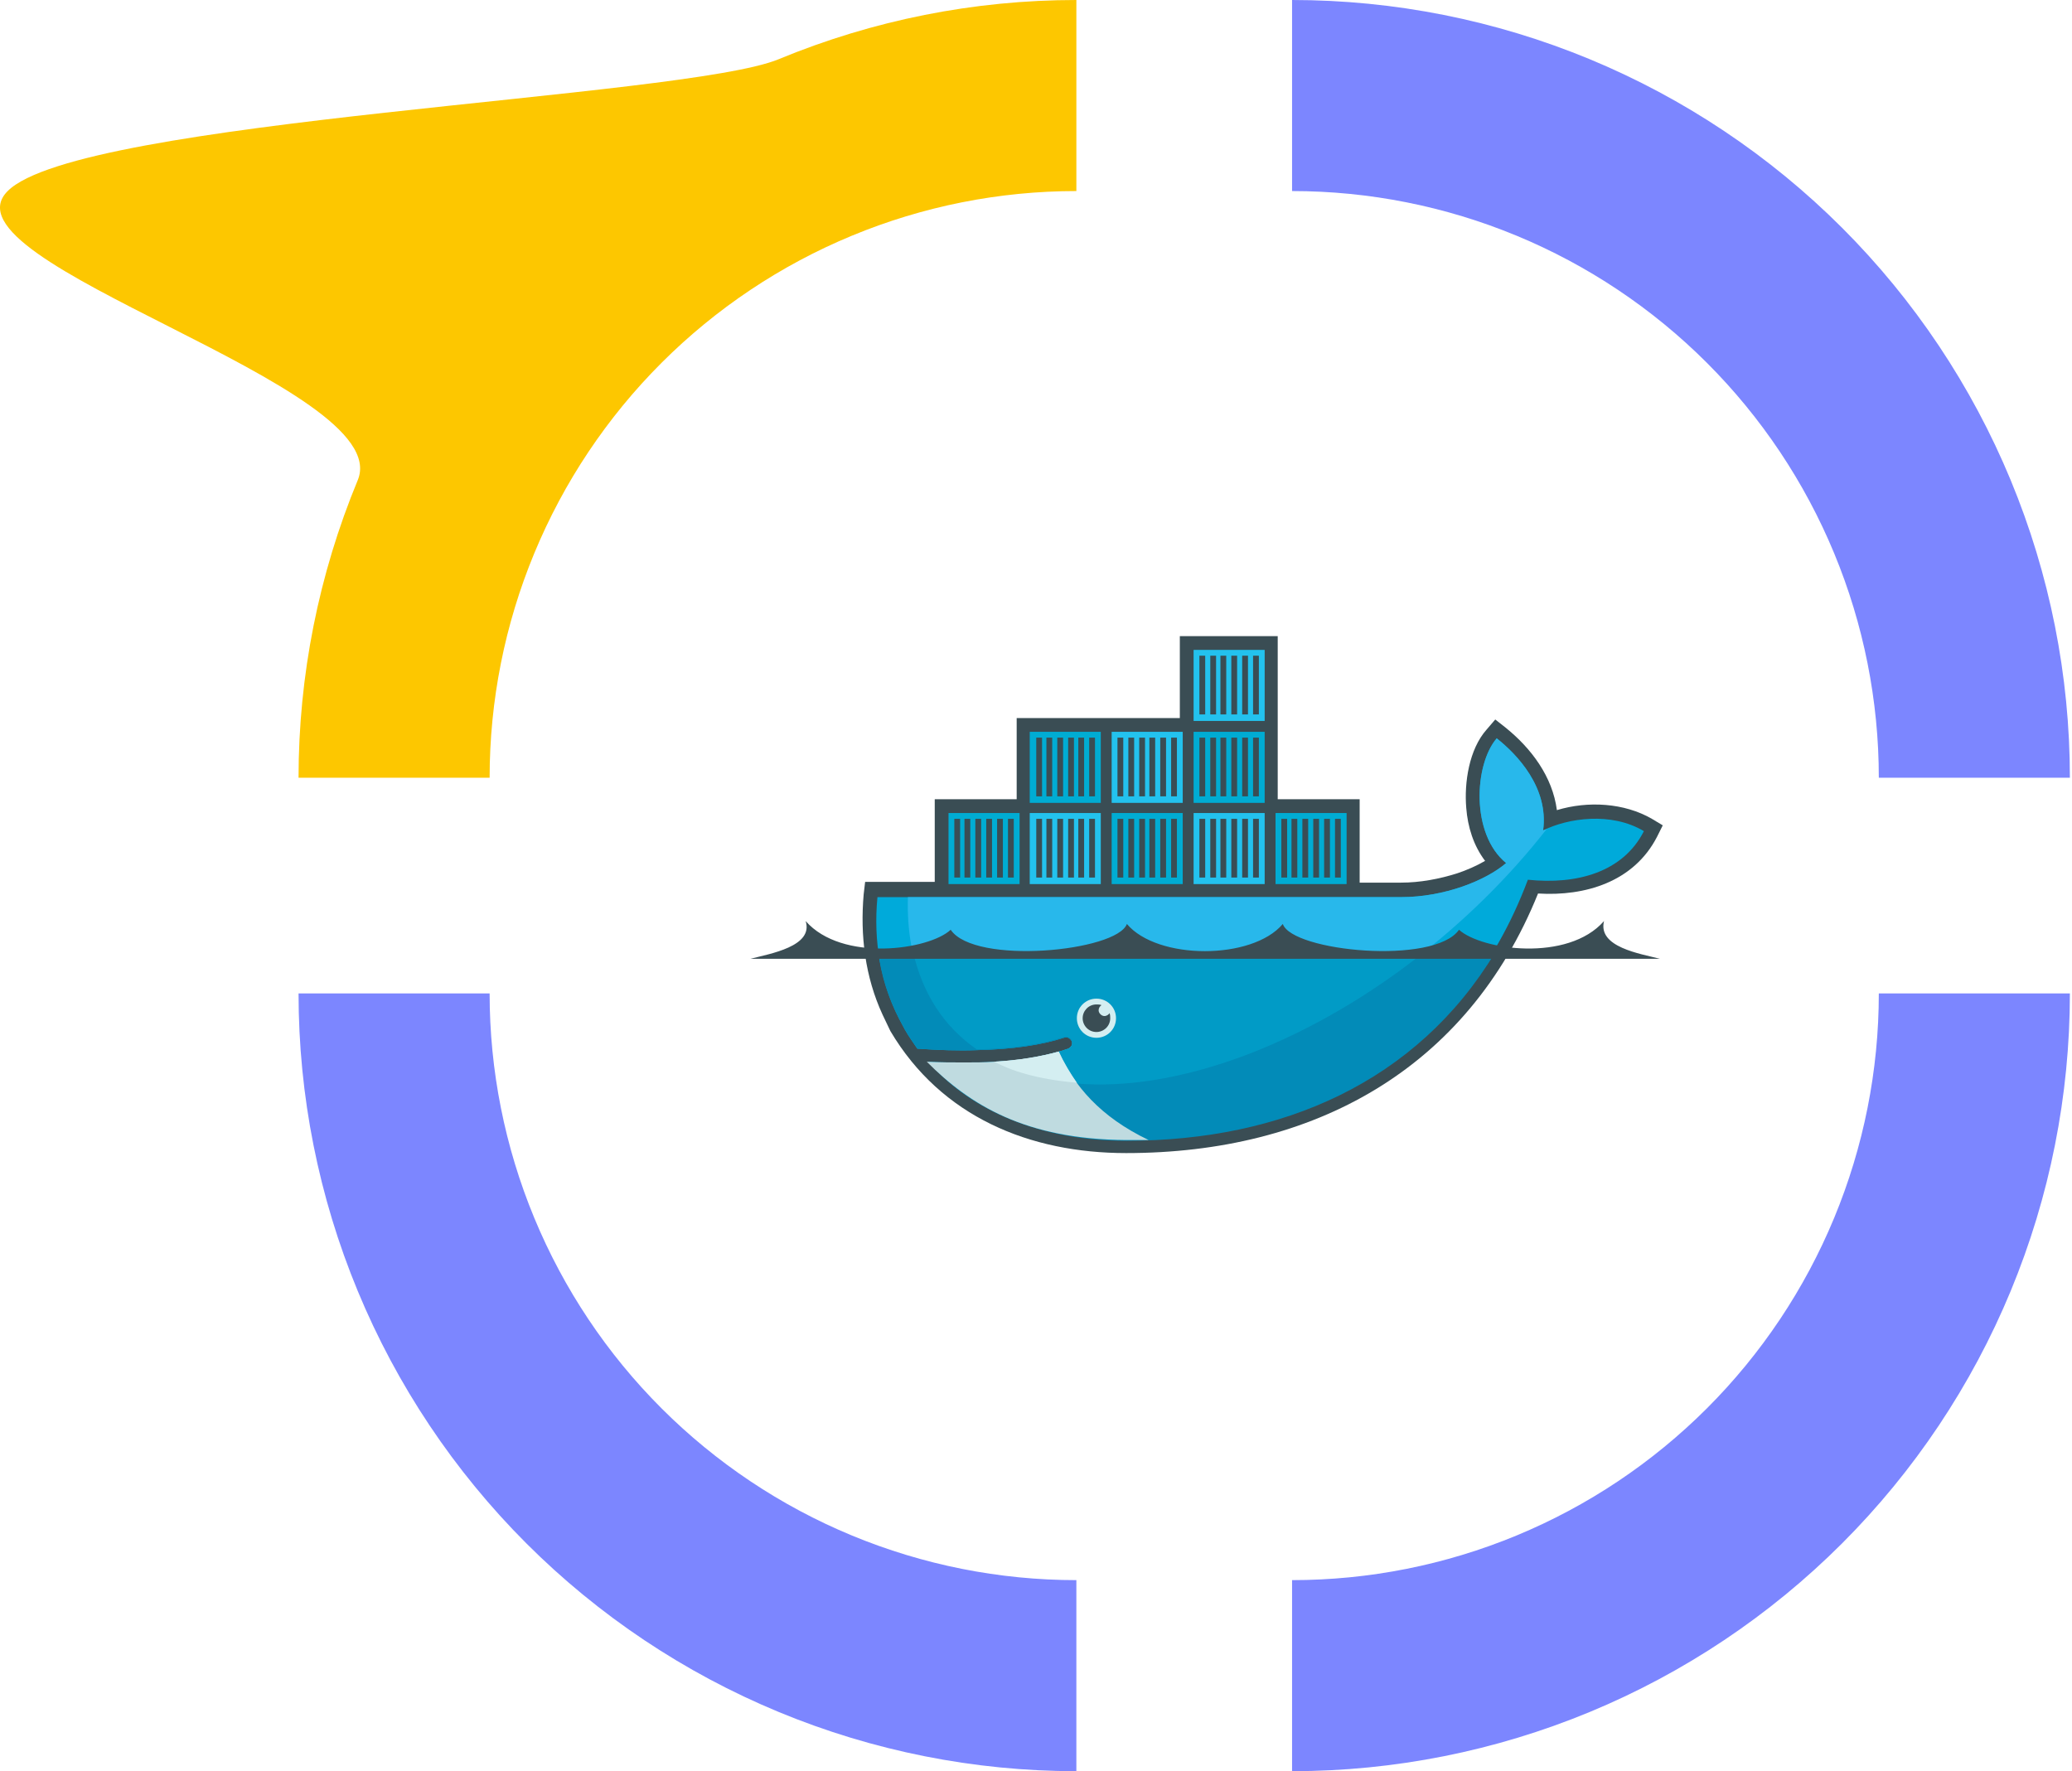
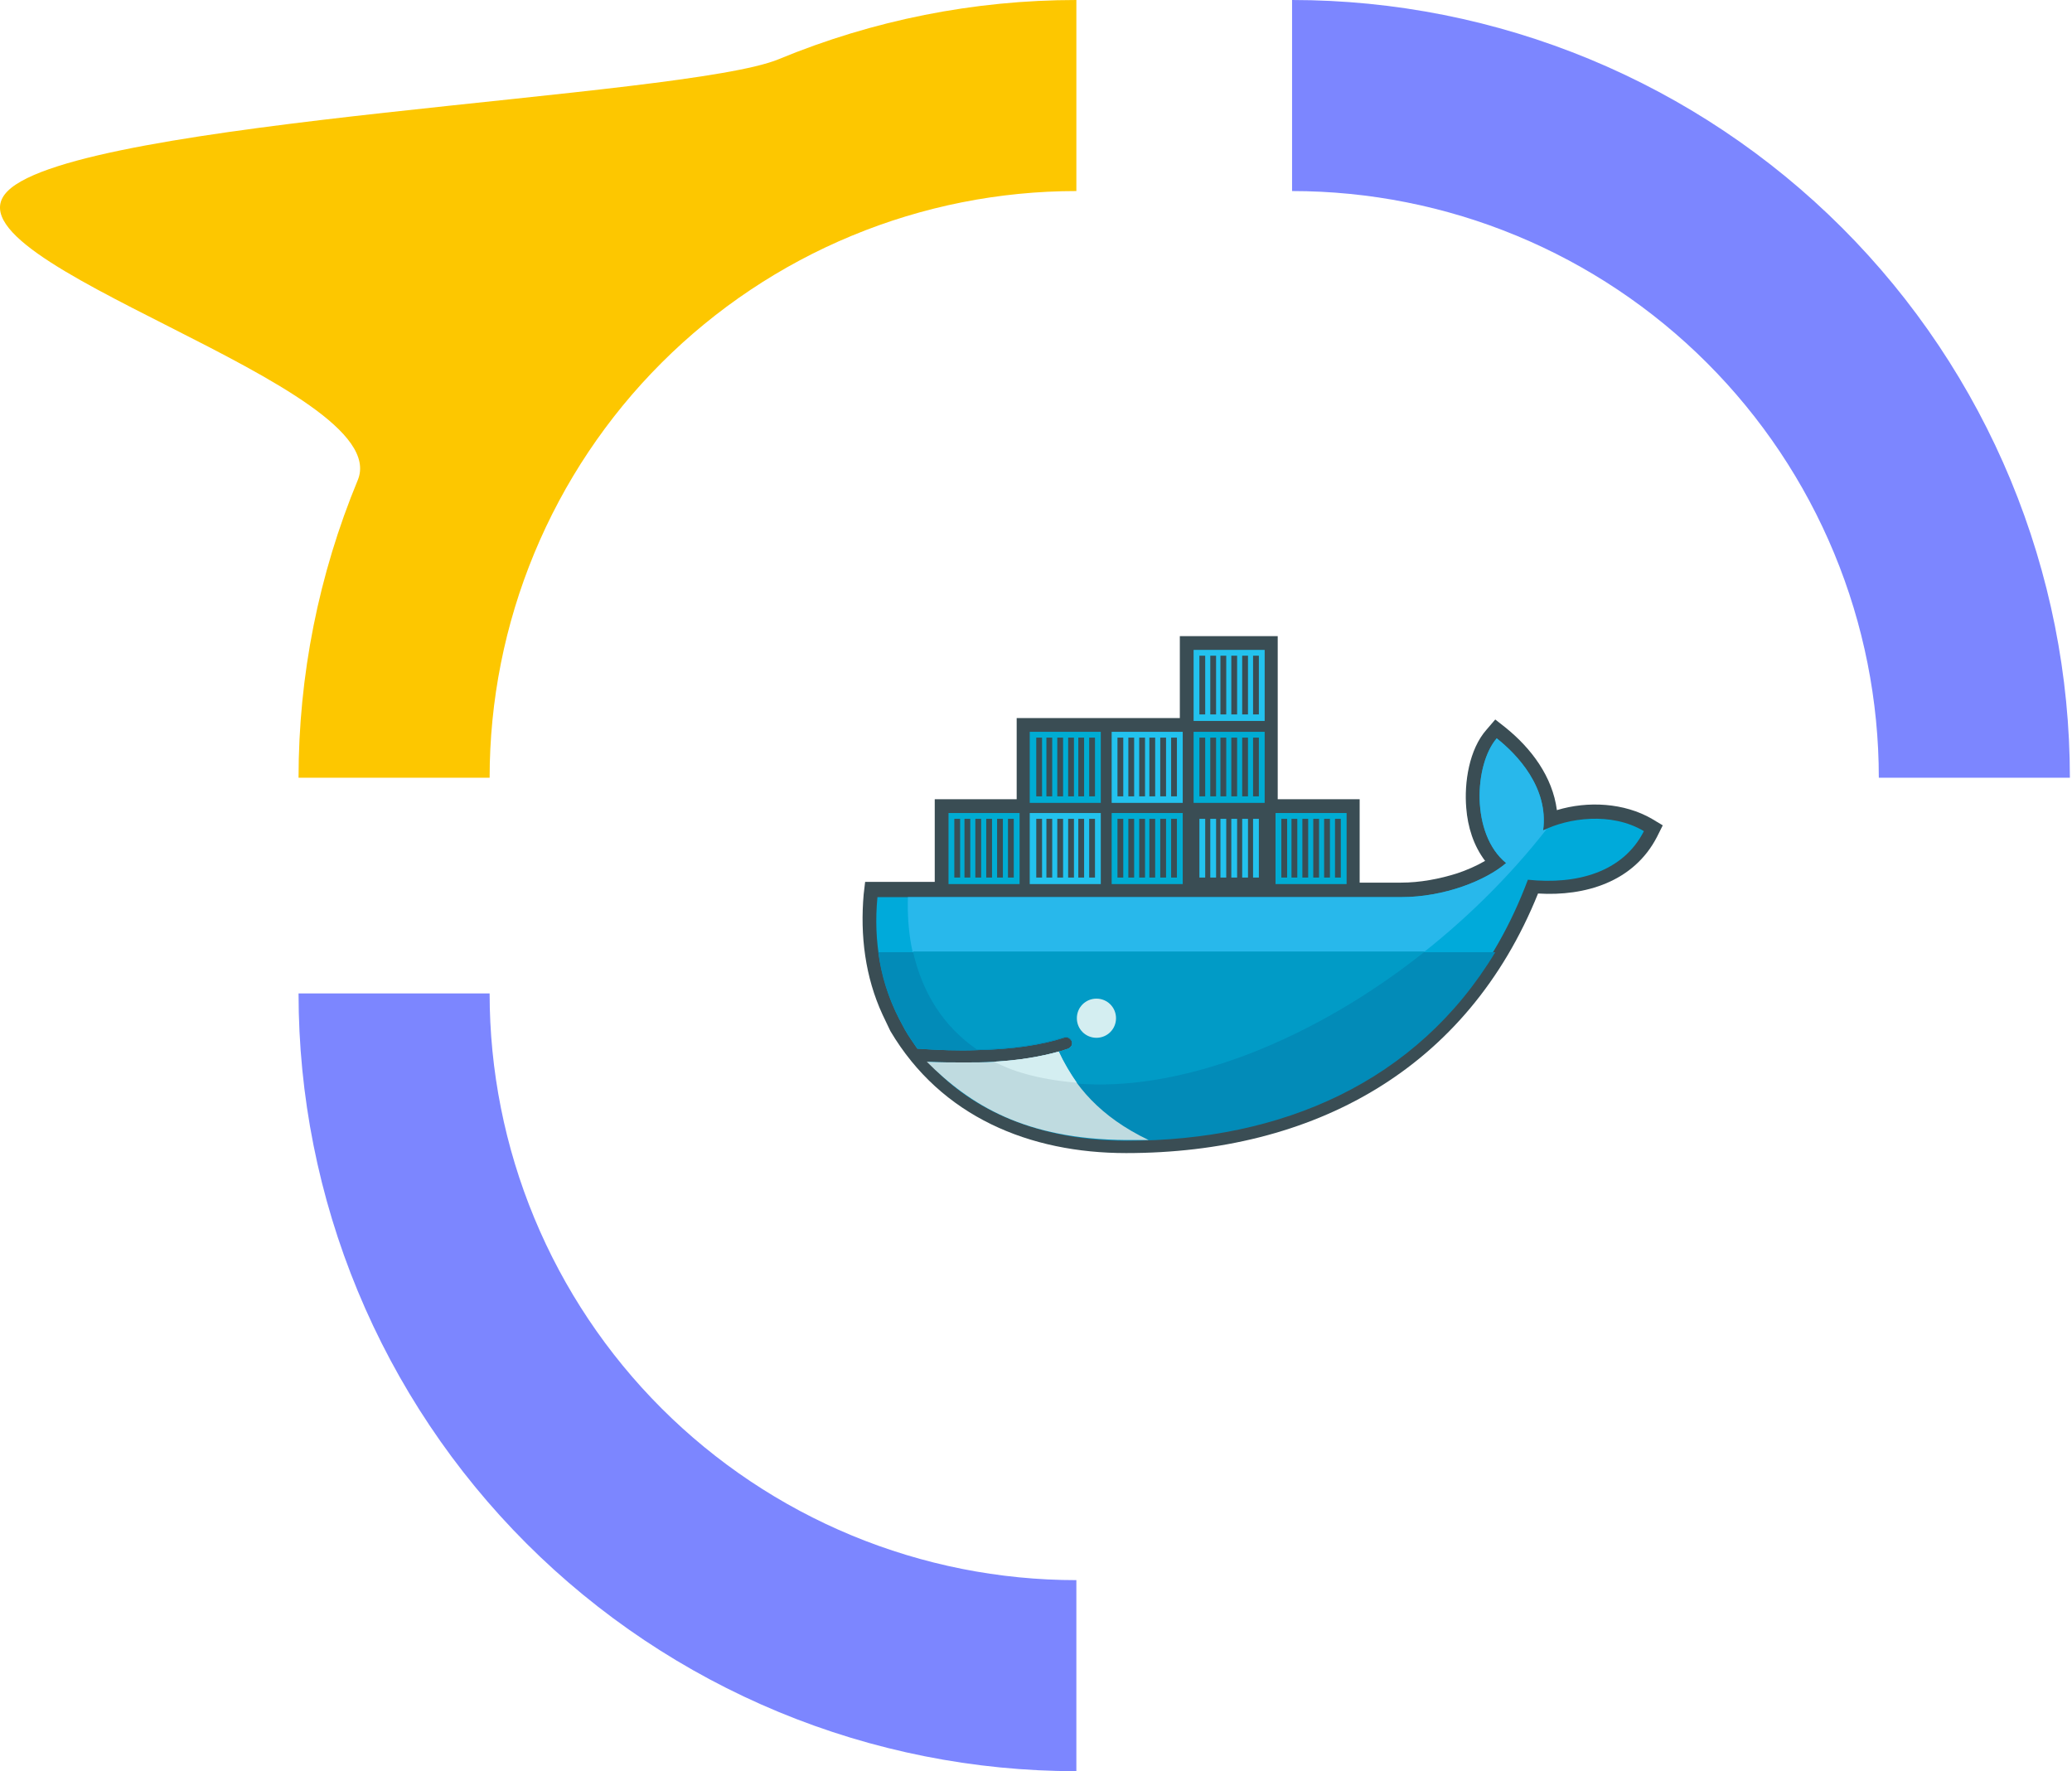
<svg xmlns="http://www.w3.org/2000/svg" width="317" height="271" viewBox="0 0 317 271" fill="none">
  <path d="M316.676 119C316.676 103.373 313.598 87.898 307.618 73.461C301.638 59.023 292.872 45.904 281.822 34.854C270.772 23.804 257.653 15.039 243.216 9.058C228.778 3.078 213.304 -6.83091e-07 197.676 0L197.676 29.232C209.465 29.232 221.138 31.554 232.029 36.065C242.92 40.576 252.816 47.189 261.152 55.524C269.488 63.86 276.1 73.756 280.611 84.647C285.122 95.538 287.444 107.211 287.444 119L316.676 119Z" fill="#7C86FF" />
-   <path d="M197.676 271C213.304 271 228.778 267.922 243.216 261.942C257.653 255.961 270.772 247.196 281.822 236.146C292.872 225.096 301.638 211.977 307.618 197.539C313.598 183.102 316.676 167.627 316.676 152L287.444 152C287.444 163.789 285.123 175.462 280.611 186.353C276.1 197.244 269.488 207.14 261.152 215.476C252.816 223.811 242.92 230.424 232.029 234.935C221.138 239.446 209.465 241.768 197.676 241.768L197.676 271Z" fill="#7C86FF" />
  <path d="M45.676 152C45.676 167.627 48.754 183.102 54.735 197.539C60.715 211.977 69.481 225.096 80.531 236.146C91.581 247.196 104.699 255.961 119.137 261.942C133.575 267.922 149.049 271 164.676 271L164.676 241.768C152.888 241.768 141.215 239.446 130.324 234.935C119.432 230.424 109.537 223.811 101.201 215.476C92.865 207.14 86.253 197.244 81.742 186.353C77.23 175.462 74.908 163.788 74.908 152L45.676 152Z" fill="#7C86FF" />
  <path d="M164.676 -1.48276e-05C149.049 -1.41445e-05 133.575 3.078 119.137 9.058C104.699 15.039 12.226 18.182 1.176 29.232C-9.874 40.282 60.715 59.023 54.735 73.461C48.754 87.898 45.676 103.373 45.676 119L74.908 119C74.908 107.211 77.23 95.538 81.742 84.647C86.253 73.756 92.865 63.86 101.201 55.524C109.536 47.189 119.432 40.576 130.324 36.065C141.215 31.554 152.888 29.232 164.676 29.232L164.676 -1.48276e-05Z" fill="#FDC700" />
  <path fill-rule="evenodd" clip-rule="evenodd" d="M195.481 122.289H208.017V135.047H214.341C217.225 135.047 220.22 134.492 222.994 133.605C224.325 133.161 225.878 132.495 227.209 131.719C225.434 129.389 224.547 126.505 224.325 123.62C223.992 119.738 224.769 114.634 227.431 111.639L228.762 110.086L230.316 111.306C234.309 114.524 237.526 118.85 238.192 123.953C242.962 122.511 248.509 122.844 252.725 125.284L254.389 126.283L253.501 128.058C249.951 134.936 242.519 137.155 235.308 136.711C224.436 163.669 200.917 176.427 172.295 176.427C157.541 176.427 144.006 170.88 136.241 157.789L136.13 157.567L135.02 155.238C132.358 149.469 131.581 143.145 132.136 136.822L132.358 134.936H143.008V122.289H155.544V109.864H180.505V97.328H195.481V122.289Z" fill="#3A4D54" />
  <path d="M236.084 127.06C236.972 120.514 232.091 115.411 228.984 112.97C225.545 116.964 224.991 127.614 230.426 132.052C227.32 134.714 220.997 137.266 214.341 137.266H134.244C133.578 144.144 134.798 150.467 137.572 155.903L138.459 157.567C139.014 158.566 139.68 159.453 140.345 160.452C143.673 160.674 146.669 160.785 149.442 160.674C154.878 160.563 159.316 159.897 162.755 158.788C163.309 158.566 163.753 158.899 163.975 159.342C164.197 159.897 163.864 160.341 163.42 160.563C162.976 160.674 162.533 160.895 161.978 161.006C159.316 161.783 156.431 162.227 152.77 162.449H152.105C150.662 162.56 149.109 162.56 147.445 162.56C145.67 162.56 144.006 162.56 142.009 162.449C148.666 169.992 159.094 174.43 172.184 174.43C199.919 174.43 223.437 162.116 233.755 134.603C241.187 135.38 248.287 133.494 251.505 127.17C246.512 124.175 239.856 125.174 236.084 127.06Z" fill="#00AADA" />
  <path d="M236.084 127.06C236.972 120.514 232.091 115.411 228.984 112.97C225.545 116.964 224.991 127.614 230.426 132.052C227.32 134.714 220.997 137.266 214.341 137.266H138.903C138.57 147.805 142.453 155.792 149.442 160.563C154.878 160.452 159.316 159.786 162.755 158.677C163.309 158.455 163.753 158.788 163.975 159.231C164.197 159.786 163.864 160.23 163.42 160.452C162.976 160.563 162.533 160.785 161.978 160.895C159.316 161.672 156.209 162.227 152.548 162.449L152.437 162.338C161.867 167.219 175.512 167.108 191.266 161.117C208.794 154.35 225.212 141.481 236.639 126.838C236.417 126.949 236.195 126.949 236.084 127.06Z" fill="#28B8EB" />
  <path d="M134.355 145.586C134.798 149.247 135.908 152.686 137.572 155.903L138.459 157.567C139.014 158.566 139.68 159.453 140.345 160.452C143.673 160.674 146.669 160.784 149.442 160.674C154.878 160.563 159.316 159.897 162.755 158.788C163.309 158.566 163.753 158.899 163.975 159.342C164.197 159.897 163.864 160.341 163.42 160.563C162.976 160.674 162.533 160.895 161.978 161.006C159.316 161.783 156.209 162.338 152.548 162.559H152.105C150.662 162.67 149.109 162.67 147.556 162.67C145.781 162.67 144.006 162.67 142.12 162.559C148.776 170.103 159.316 174.541 172.406 174.541C196.147 174.541 216.781 165.555 228.762 145.697H134.355V145.586Z" fill="#028BB8" />
  <path d="M139.68 145.586C141.122 152.02 144.45 157.124 149.442 160.563C154.878 160.452 159.316 159.786 162.755 158.677C163.309 158.455 163.753 158.788 163.975 159.231C164.197 159.786 163.864 160.23 163.42 160.452C162.976 160.563 162.533 160.784 161.978 160.895C159.316 161.672 156.209 162.227 152.437 162.449C161.867 167.33 175.512 167.219 191.155 161.228C200.584 157.567 209.792 152.131 218.001 145.586H139.68Z" fill="#019BC6" />
  <path fill-rule="evenodd" clip-rule="evenodd" d="M145.116 124.397H155.987V135.269H145.116V124.397ZM146.003 125.285H146.891V134.27H146.003V125.285ZM147.556 125.285H148.444V134.27H147.556V125.285ZM149.22 125.285H150.108V134.27H149.22V125.285ZM150.884 125.285H151.772V134.27H150.884V125.285ZM152.548 125.285H153.436V134.27H152.548V125.285ZM154.212 125.285H155.1V134.27H154.212V125.285ZM157.541 111.972H168.412V122.844H157.541V111.972ZM158.539 112.86H159.426V121.845H158.539V112.86ZM160.092 112.86H160.98V121.845H160.092V112.86ZM161.756 112.86H162.644V121.845H161.756V112.86ZM163.42 112.86H164.308V121.845H163.42V112.86ZM164.973 112.86H165.861V121.845H164.973V112.86ZM166.637 112.86H167.525V121.845H166.637V112.86Z" fill="#00ACD3" />
  <path fill-rule="evenodd" clip-rule="evenodd" d="M157.541 124.397H168.412V135.269H157.541V124.397ZM158.539 125.285H159.426V134.271H158.539V125.285ZM160.092 125.285H160.98V134.271H160.092V125.285ZM161.756 125.285H162.644V134.271H161.756V125.285ZM163.42 125.285H164.308V134.271H163.42V125.285ZM164.973 125.285H165.861V134.271H164.973V125.285ZM166.637 125.285H167.525V134.271H166.637V125.285Z" fill="#23C2EE" />
  <path fill-rule="evenodd" clip-rule="evenodd" d="M170.077 124.397H180.948V135.269H170.077V124.397ZM170.964 125.285H171.852V134.271H170.964V125.285ZM172.628 125.285H173.516V134.271H172.628V125.285ZM174.292 125.285H175.18V134.271H174.292V125.285ZM175.845 125.285H176.733V134.271H175.845V125.285ZM177.509 125.285H178.397V134.271H177.509V125.285ZM179.173 125.285H180.061V134.271H179.173V125.285Z" fill="#00ACD3" />
-   <path fill-rule="evenodd" clip-rule="evenodd" d="M170.077 111.972H180.948V122.844H170.077V111.972ZM170.964 112.86H171.852V121.845H170.964V112.86ZM172.628 112.86H173.516V121.845H172.628V112.86ZM174.292 112.86H175.18V121.845H174.292V112.86ZM175.845 112.86H176.733V121.845H175.845V112.86ZM177.509 112.86H178.397V121.845H177.509V112.86ZM179.173 112.86H180.061V121.845H179.173V112.86ZM182.612 124.397H193.484V135.269H182.612V124.397ZM183.5 125.285H184.387V134.27H183.5V125.285ZM185.164 125.285H186.052V134.27H185.164V125.285ZM186.717 125.285H187.605V134.27H186.717V125.285ZM188.381 125.285H189.269V134.27H188.381V125.285ZM190.045 125.285H190.933V134.27H190.045V125.285ZM191.709 125.285H192.597V134.27H191.709V125.285Z" fill="#23C2EE" />
+   <path fill-rule="evenodd" clip-rule="evenodd" d="M170.077 111.972H180.948V122.844H170.077V111.972ZM170.964 112.86H171.852V121.845H170.964V112.86ZM172.628 112.86H173.516V121.845H172.628V112.86ZM174.292 112.86H175.18V121.845H174.292V112.86ZM175.845 112.86H176.733V121.845H175.845V112.86ZM177.509 112.86H178.397V121.845H177.509V112.86ZM179.173 112.86H180.061V121.845H179.173V112.86ZM182.612 124.397H193.484V135.269V124.397ZM183.5 125.285H184.387V134.27H183.5V125.285ZM185.164 125.285H186.052V134.27H185.164V125.285ZM186.717 125.285H187.605V134.27H186.717V125.285ZM188.381 125.285H189.269V134.27H188.381V125.285ZM190.045 125.285H190.933V134.27H190.045V125.285ZM191.709 125.285H192.597V134.27H191.709V125.285Z" fill="#23C2EE" />
  <path fill-rule="evenodd" clip-rule="evenodd" d="M182.612 111.972H193.484V122.844H182.612V111.972ZM183.5 112.86H184.387V121.845H183.5V112.86ZM185.164 112.86H186.051V121.845H185.164V112.86ZM186.717 112.86H187.605V121.845H186.717V112.86ZM188.381 112.86H189.269V121.845H188.381V112.86ZM190.045 112.86H190.933V121.845H190.045V112.86ZM191.709 112.86H192.597V121.845H191.709V112.86Z" fill="#00ACD3" />
  <path fill-rule="evenodd" clip-rule="evenodd" d="M182.612 99.436H193.484V110.308H182.612V99.436ZM183.5 100.324H184.387V109.31H183.5V100.324ZM185.164 100.324H186.051V109.31H185.164V100.324ZM186.717 100.324H187.605V109.31H186.717V100.324ZM188.381 100.324H189.269V109.31H188.381V100.324ZM190.045 100.324H190.933V109.31H190.045V100.324ZM191.709 100.324H192.597V109.31H191.709V100.324Z" fill="#23C2EE" />
  <path fill-rule="evenodd" clip-rule="evenodd" d="M195.148 124.397H206.02V135.269H195.148V124.397ZM196.036 125.285H196.923V134.271H196.036V125.285ZM197.589 125.285H198.476V134.271H197.589V125.285ZM199.253 125.285H200.141V134.271H199.253V125.285ZM200.917 125.285H201.805V134.271H200.917V125.285ZM202.581 125.285H203.469V134.271H202.581V125.285ZM204.245 125.285H205.133V134.271H204.245V125.285Z" fill="#00ACD3" />
  <path fill-rule="evenodd" clip-rule="evenodd" d="M167.747 152.797C169.411 152.797 170.742 154.128 170.742 155.792C170.742 157.456 169.411 158.788 167.747 158.788C166.083 158.788 164.751 157.456 164.751 155.792C164.751 154.128 166.083 152.797 167.747 152.797Z" fill="#D4EEF1" />
-   <path fill-rule="evenodd" clip-rule="evenodd" d="M167.747 153.685C167.969 153.685 168.301 153.685 168.523 153.796C168.301 153.906 168.08 154.239 168.08 154.572C168.08 155.016 168.523 155.46 168.967 155.46C169.3 155.46 169.633 155.238 169.744 155.016C169.855 155.238 169.855 155.571 169.855 155.792C169.855 157.013 168.856 157.9 167.747 157.9C166.526 157.9 165.639 156.902 165.639 155.792C165.639 154.683 166.526 153.685 167.747 153.685ZM114.83 146.696H253.945C250.95 145.919 244.405 144.921 245.403 140.927C239.856 147.25 226.655 145.364 223.216 142.258C219.444 147.694 197.7 145.586 196.258 141.371C191.598 146.917 177.066 146.917 172.406 141.371C170.853 145.586 149.109 147.694 145.448 142.258C142.12 145.364 128.808 147.25 123.261 140.927C124.481 144.81 117.825 145.919 114.83 146.696Z" fill="#3A4D54" />
  <path d="M175.734 174.43C168.301 170.88 164.308 166.11 161.978 160.896C159.205 161.672 155.876 162.227 152.105 162.449C150.662 162.56 149.109 162.56 147.556 162.56C145.67 162.56 143.784 162.56 141.787 162.449C148.444 169.105 156.875 174.319 172.295 174.43H175.734Z" fill="#BFDBE0" />
  <path d="M164.751 165.666C163.753 164.224 162.755 162.56 161.978 160.896C159.205 161.672 155.876 162.227 152.105 162.449C154.656 163.78 158.428 165.111 164.751 165.666Z" fill="#D4EEF1" />
</svg>